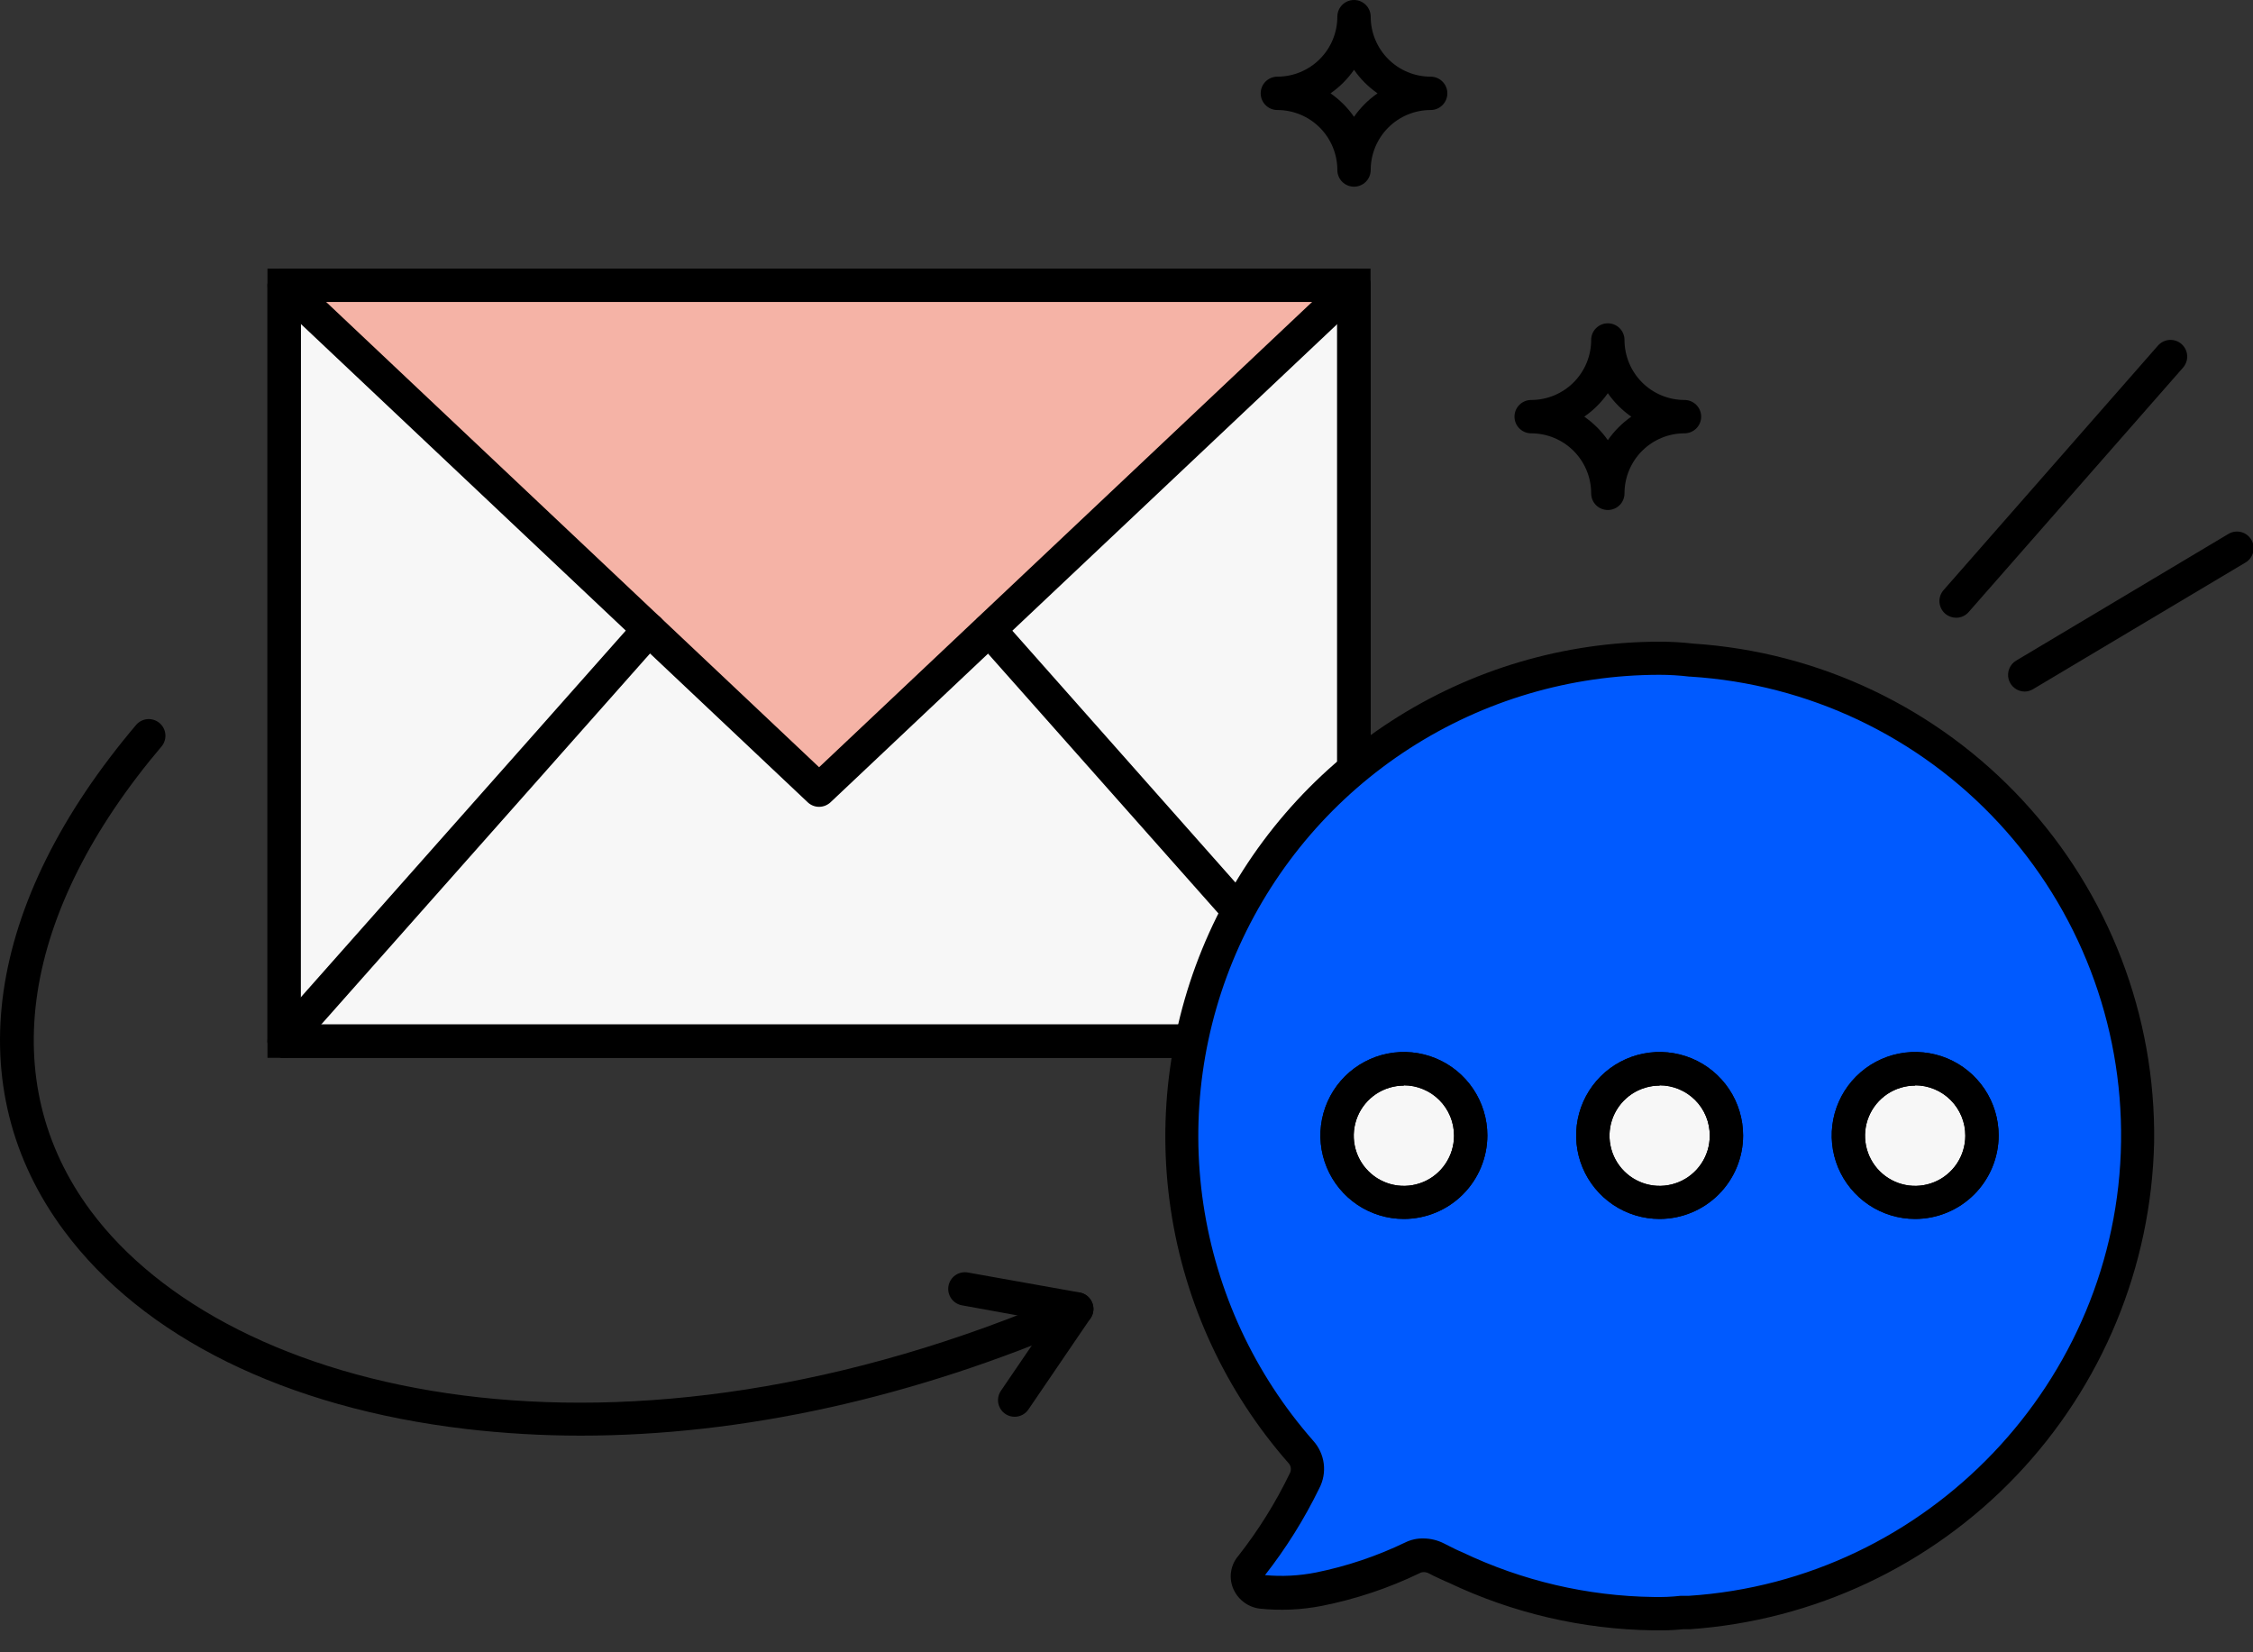
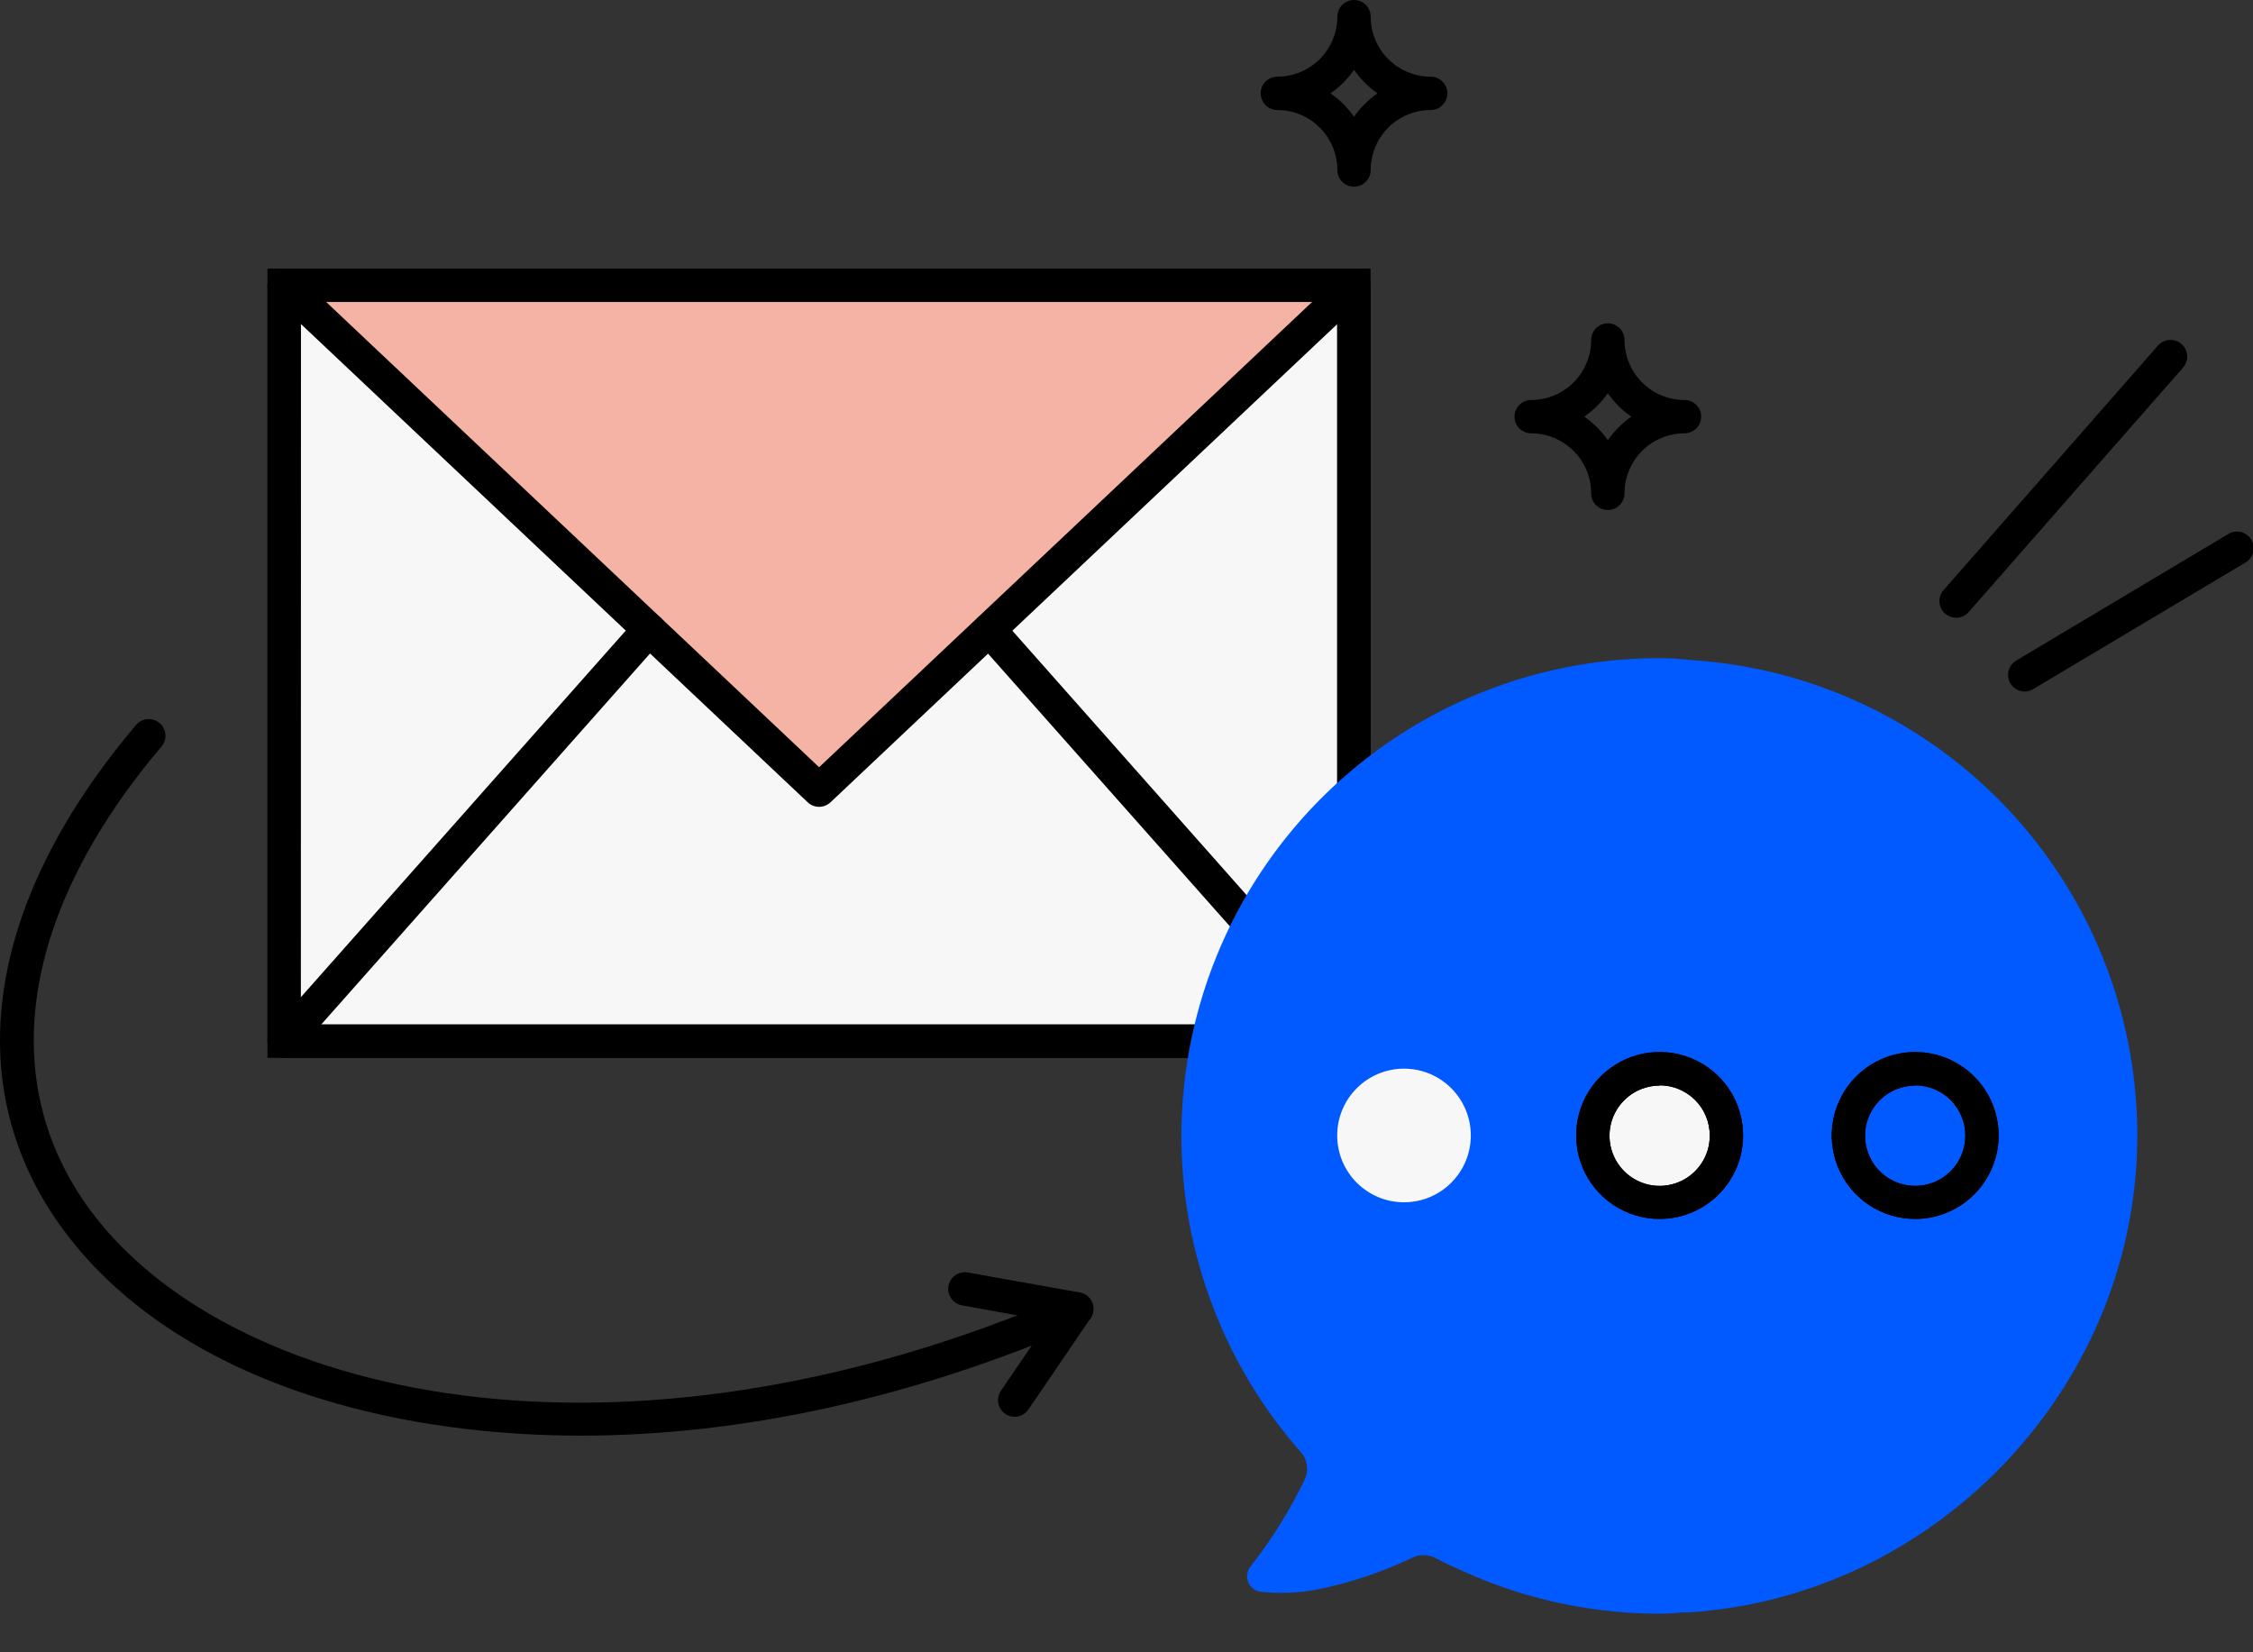
<svg xmlns="http://www.w3.org/2000/svg" width="75" height="55" viewBox="0 0 75 55" fill="none">
  <rect x="0" y="0" width="75" height="55" fill="#333333" stroke="none" />
  <g clip-path="url(#clip0_2201_8723)">
    <path d="M53.523 16.976C53.45 16.976 53.378 16.962 53.31 16.934C53.243 16.907 53.181 16.866 53.13 16.814C53.078 16.763 53.038 16.701 53.01 16.634C52.982 16.567 52.968 16.494 52.968 16.421C52.968 15.892 52.758 15.383 52.383 15.009C52.008 14.634 51.5 14.424 50.971 14.424C50.824 14.424 50.682 14.365 50.578 14.261C50.474 14.157 50.416 14.016 50.416 13.869C50.416 13.722 50.474 13.581 50.578 13.477C50.682 13.373 50.824 13.314 50.971 13.314C51.5 13.314 52.008 13.104 52.383 12.729C52.758 12.354 52.968 11.846 52.968 11.317C52.968 11.169 53.026 11.028 53.131 10.924C53.235 10.82 53.376 10.762 53.523 10.762C53.67 10.762 53.811 10.82 53.915 10.924C54.019 11.028 54.078 11.169 54.078 11.317C54.078 11.846 54.288 12.354 54.663 12.729C55.037 13.104 55.545 13.314 56.075 13.314C56.222 13.314 56.364 13.373 56.468 13.477C56.572 13.581 56.63 13.722 56.63 13.869C56.63 14.016 56.572 14.157 56.468 14.261C56.364 14.365 56.222 14.424 56.075 14.424C55.545 14.424 55.037 14.634 54.663 15.009C54.288 15.383 54.078 15.892 54.078 16.421C54.078 16.494 54.064 16.567 54.036 16.634C54.008 16.701 53.968 16.763 53.916 16.814C53.864 16.866 53.803 16.907 53.736 16.934C53.668 16.962 53.596 16.976 53.523 16.976ZM52.739 13.869C53.045 14.082 53.31 14.347 53.523 14.652C53.735 14.347 54 14.082 54.304 13.869C53.999 13.657 53.735 13.393 53.523 13.088C53.31 13.393 53.045 13.657 52.739 13.869Z" fill="black" />
    <path d="M45.074 6.214C44.926 6.214 44.785 6.156 44.681 6.052C44.577 5.948 44.519 5.807 44.519 5.659C44.519 5.13 44.308 4.622 43.934 4.247C43.559 3.872 43.051 3.662 42.521 3.662C42.374 3.662 42.233 3.604 42.129 3.499C42.025 3.395 41.967 3.254 41.967 3.107C41.967 2.96 42.025 2.819 42.129 2.715C42.233 2.611 42.374 2.552 42.521 2.552C43.051 2.552 43.559 2.342 43.934 1.967C44.308 1.593 44.519 1.085 44.519 0.555C44.519 0.408 44.577 0.267 44.681 0.163C44.785 0.058 44.926 0 45.074 0C45.221 0 45.362 0.058 45.466 0.163C45.57 0.267 45.629 0.408 45.629 0.555C45.629 1.085 45.839 1.593 46.214 1.967C46.588 2.342 47.096 2.552 47.626 2.552C47.773 2.552 47.914 2.611 48.018 2.715C48.122 2.819 48.181 2.96 48.181 3.107C48.181 3.254 48.122 3.395 48.018 3.499C47.914 3.604 47.773 3.662 47.626 3.662C47.096 3.662 46.588 3.872 46.214 4.247C45.839 4.622 45.629 5.13 45.629 5.659C45.629 5.807 45.57 5.948 45.466 6.052C45.362 6.156 45.221 6.214 45.074 6.214ZM44.292 3.107C44.597 3.319 44.862 3.583 45.074 3.888C45.286 3.583 45.551 3.319 45.857 3.107C45.551 2.895 45.286 2.629 45.074 2.324C44.862 2.629 44.597 2.895 44.292 3.107Z" fill="black" />
    <path d="M45.074 9.497H9.459V34.658H45.074V9.497Z" fill="#F7F7F7" />
    <path d="M45.624 35.213H8.904V8.942H45.624V35.213ZM10.009 34.103H44.514V10.052H10.014L10.009 34.103Z" fill="black" />
    <path d="M27.267 26.304L9.459 9.497H45.074L27.267 26.304Z" fill="#F5B3A6" />
    <path d="M45.074 35.213H9.459C9.312 35.213 9.171 35.154 9.067 35.05C8.963 34.946 8.904 34.805 8.904 34.658V9.497C8.904 9.35 8.963 9.208 9.067 9.104C9.171 9 9.312 8.942 9.459 8.942H45.074C45.221 8.942 45.362 9 45.466 9.104C45.57 9.208 45.629 9.35 45.629 9.497V34.651C45.629 34.725 45.616 34.798 45.588 34.866C45.561 34.934 45.52 34.996 45.468 35.048C45.417 35.1 45.355 35.142 45.288 35.17C45.22 35.198 45.147 35.213 45.074 35.213ZM10.007 34.103H44.514V10.052H10.014L10.007 34.103Z" fill="black" />
    <path d="M27.267 26.857C27.126 26.857 26.991 26.803 26.888 26.706L9.08 9.901C8.972 9.8 8.91 9.66 8.905 9.513C8.901 9.366 8.955 9.223 9.056 9.116C9.157 9.009 9.297 8.946 9.444 8.942C9.591 8.938 9.734 8.992 9.841 9.093L27.267 25.539L44.694 9.093C44.747 9.043 44.81 9.004 44.878 8.978C44.946 8.952 45.018 8.94 45.091 8.942C45.164 8.944 45.236 8.961 45.302 8.991C45.369 9.02 45.429 9.063 45.479 9.116C45.529 9.169 45.568 9.232 45.594 9.3C45.62 9.368 45.632 9.44 45.63 9.513C45.627 9.586 45.611 9.658 45.581 9.724C45.551 9.791 45.508 9.851 45.455 9.901L27.647 26.706C27.544 26.802 27.409 26.856 27.267 26.857Z" fill="black" />
    <path d="M9.459 35.213C9.352 35.213 9.247 35.182 9.158 35.124C9.068 35.066 8.997 34.983 8.953 34.886C8.909 34.788 8.894 34.68 8.91 34.574C8.927 34.468 8.973 34.37 9.044 34.29L21.189 20.587C21.237 20.533 21.296 20.488 21.361 20.456C21.427 20.424 21.498 20.406 21.571 20.401C21.643 20.397 21.716 20.407 21.785 20.431C21.854 20.455 21.918 20.492 21.972 20.54C22.026 20.589 22.071 20.648 22.103 20.713C22.135 20.779 22.153 20.85 22.158 20.922C22.162 20.995 22.152 21.068 22.128 21.137C22.104 21.206 22.067 21.269 22.019 21.324L9.874 35.026C9.822 35.085 9.758 35.133 9.687 35.165C9.615 35.197 9.538 35.213 9.459 35.213Z" fill="black" />
    <path d="M45.074 35.213C44.995 35.213 44.918 35.197 44.846 35.164C44.775 35.132 44.711 35.085 44.659 35.027L32.516 21.335C32.419 21.225 32.369 21.08 32.378 20.933C32.387 20.786 32.454 20.648 32.564 20.55C32.675 20.453 32.819 20.403 32.966 20.412C33.113 20.421 33.251 20.488 33.349 20.598L45.489 34.301C45.56 34.381 45.606 34.48 45.622 34.585C45.639 34.691 45.624 34.799 45.58 34.897C45.536 34.994 45.465 35.077 45.375 35.135C45.285 35.193 45.181 35.224 45.074 35.224V35.213Z" fill="black" />
    <path d="M71.147 38C71.038 46.285 64.36 53.157 56.204 53.672H55.982C55.662 53.707 55.34 53.721 55.019 53.714C52.735 53.681 50.486 53.155 48.425 52.171C48.203 52.087 48.019 51.98 47.806 51.872C47.685 51.806 47.55 51.77 47.412 51.766C47.274 51.763 47.138 51.792 47.014 51.852C46.018 52.327 44.968 52.68 43.886 52.901C43.26 53.025 42.617 53.054 41.982 52.986C41.887 52.976 41.797 52.941 41.721 52.884C41.645 52.827 41.586 52.75 41.551 52.661C41.515 52.573 41.505 52.477 41.521 52.383C41.537 52.289 41.578 52.201 41.64 52.129C42.332 51.247 42.927 50.293 43.416 49.284C43.496 49.129 43.528 48.953 43.504 48.781C43.481 48.608 43.406 48.446 43.287 48.318C41.268 46.021 39.954 43.19 39.502 40.165C39.051 37.14 39.481 34.048 40.741 31.262C42.001 28.475 44.038 26.11 46.608 24.451C49.178 22.792 52.171 21.909 55.23 21.908C55.587 21.907 55.944 21.929 56.299 21.972C60.357 22.231 64.16 24.039 66.924 27.022C69.687 30.005 71.199 33.935 71.147 38Z" fill="#005AFF" />
-     <path d="M55.036 54.269C52.676 54.237 50.35 53.695 48.219 52.68C48.043 52.609 47.886 52.529 47.73 52.458L47.575 52.378C47.533 52.354 47.486 52.338 47.438 52.333C47.39 52.328 47.342 52.332 47.295 52.347L47.264 52.364C46.228 52.864 45.134 53.23 44.006 53.454C43.321 53.588 42.619 53.619 41.924 53.545C41.727 53.518 41.54 53.439 41.384 53.315C41.228 53.191 41.108 53.028 41.037 52.842C40.97 52.665 40.952 52.474 40.986 52.288C41.019 52.103 41.102 51.93 41.225 51.787C41.891 50.939 42.463 50.022 42.932 49.051C42.964 48.996 42.977 48.933 42.97 48.87C42.964 48.808 42.937 48.749 42.894 48.703C40.803 46.325 39.442 43.395 38.974 40.264C38.505 37.133 38.95 33.933 40.253 31.047C41.557 28.162 43.664 25.714 46.324 23.995C48.983 22.277 52.081 21.362 55.247 21.36C55.623 21.359 55.998 21.381 56.37 21.424C60.566 21.698 64.497 23.572 67.351 26.66C70.206 29.748 71.765 33.814 71.709 38.018C71.618 42.163 69.981 46.123 67.121 49.123C64.26 52.123 60.381 53.946 56.246 54.233H56.024C55.696 54.265 55.366 54.277 55.036 54.269ZM47.386 51.21C47.624 51.212 47.858 51.269 48.07 51.377L48.236 51.461C48.381 51.534 48.514 51.603 48.649 51.657L48.682 51.672C50.671 52.621 52.842 53.129 55.045 53.159C55.342 53.166 55.638 53.154 55.933 53.121C55.958 53.119 55.982 53.119 56.006 53.121H56.202C64.178 52.609 70.504 45.97 70.608 37.998C70.662 34.072 69.205 30.276 66.537 27.395C63.869 24.514 60.196 22.769 56.277 22.523H56.244C55.911 22.482 55.576 22.462 55.241 22.462C52.288 22.463 49.398 23.315 46.918 24.916C44.437 26.517 42.471 28.8 41.254 31.49C40.037 34.18 39.622 37.164 40.059 40.084C40.495 43.005 41.764 45.737 43.713 47.955C43.906 48.167 44.029 48.434 44.066 48.718C44.102 49.003 44.049 49.292 43.915 49.546C43.417 50.568 42.812 51.535 42.111 52.431C42.676 52.483 43.247 52.454 43.804 52.344C44.832 52.136 45.829 51.801 46.774 51.346C46.964 51.252 47.174 51.205 47.386 51.21Z" fill="black" />
    <path d="M46.738 40.02C47.966 40.02 48.962 39.025 48.962 37.796C48.962 36.568 47.966 35.572 46.738 35.572C45.51 35.572 44.514 36.568 44.514 37.796C44.514 39.025 45.51 40.02 46.738 40.02Z" fill="#F7F7F7" />
-     <path d="M46.734 40.575C46.184 40.575 45.647 40.412 45.19 40.107C44.733 39.801 44.377 39.367 44.167 38.86C43.956 38.352 43.901 37.793 44.008 37.254C44.116 36.715 44.38 36.22 44.769 35.831C45.158 35.443 45.653 35.178 46.192 35.071C46.731 34.964 47.289 35.019 47.797 35.229C48.305 35.439 48.739 35.796 49.044 36.252C49.349 36.709 49.513 37.247 49.513 37.796C49.511 38.533 49.218 39.239 48.697 39.76C48.176 40.281 47.47 40.574 46.734 40.575ZM46.734 36.136C46.404 36.136 46.081 36.234 45.806 36.417C45.532 36.601 45.318 36.861 45.192 37.166C45.066 37.471 45.032 37.807 45.097 38.131C45.161 38.455 45.32 38.752 45.554 38.985C45.787 39.219 46.084 39.378 46.408 39.442C46.732 39.507 47.068 39.473 47.373 39.347C47.678 39.221 47.938 39.007 48.121 38.732C48.305 38.458 48.403 38.135 48.403 37.805C48.404 37.585 48.361 37.367 48.278 37.164C48.194 36.961 48.072 36.776 47.916 36.62C47.761 36.464 47.577 36.34 47.374 36.256C47.171 36.171 46.954 36.128 46.734 36.127V36.136Z" fill="black" />
    <path d="M55.245 40.02C56.473 40.02 57.469 39.025 57.469 37.796C57.469 36.568 56.473 35.572 55.245 35.572C54.017 35.572 53.021 36.568 53.021 37.796C53.021 39.025 54.017 40.02 55.245 40.02Z" fill="#F7F7F7" />
    <path d="M55.247 40.575C54.698 40.575 54.161 40.412 53.704 40.107C53.247 39.801 52.891 39.367 52.68 38.86C52.47 38.352 52.415 37.793 52.522 37.254C52.629 36.715 52.894 36.22 53.282 35.831C53.671 35.443 54.166 35.178 54.705 35.071C55.244 34.964 55.803 35.019 56.311 35.229C56.819 35.439 57.252 35.796 57.558 36.252C57.863 36.709 58.026 37.247 58.026 37.796C58.026 38.533 57.733 39.239 57.212 39.76C56.691 40.281 55.984 40.574 55.247 40.575ZM55.247 36.136C54.917 36.136 54.595 36.234 54.32 36.417C54.046 36.601 53.832 36.861 53.705 37.166C53.579 37.471 53.546 37.807 53.611 38.131C53.675 38.455 53.834 38.752 54.067 38.985C54.301 39.219 54.598 39.378 54.922 39.442C55.245 39.507 55.581 39.473 55.886 39.347C56.191 39.221 56.452 39.007 56.635 38.732C56.819 38.458 56.916 38.135 56.916 37.805C56.917 37.585 56.875 37.367 56.792 37.164C56.709 36.96 56.586 36.775 56.431 36.619C56.276 36.463 56.091 36.34 55.888 36.255C55.685 36.171 55.467 36.127 55.247 36.127V36.136Z" fill="black" />
-     <path d="M63.754 40.02C64.983 40.02 65.978 39.025 65.978 37.796C65.978 36.568 64.983 35.572 63.754 35.572C62.526 35.572 61.531 36.568 61.531 37.796C61.531 39.025 62.526 40.02 63.754 40.02Z" fill="#F7F7F7" />
    <path d="M63.754 40.575C63.205 40.575 62.667 40.412 62.211 40.107C61.754 39.801 61.398 39.367 61.187 38.86C60.977 38.352 60.922 37.793 61.029 37.254C61.136 36.715 61.401 36.22 61.789 35.831C62.178 35.443 62.673 35.178 63.212 35.071C63.751 34.964 64.31 35.019 64.818 35.229C65.325 35.439 65.759 35.796 66.065 36.252C66.37 36.709 66.533 37.247 66.533 37.796C66.532 38.533 66.239 39.239 65.718 39.76C65.197 40.281 64.491 40.574 63.754 40.575ZM63.754 36.136C63.424 36.136 63.102 36.234 62.827 36.417C62.553 36.601 62.339 36.861 62.212 37.166C62.086 37.471 62.053 37.807 62.117 38.131C62.182 38.455 62.341 38.752 62.574 38.985C62.808 39.219 63.105 39.378 63.429 39.442C63.752 39.507 64.088 39.473 64.393 39.347C64.698 39.221 64.959 39.007 65.142 38.732C65.325 38.458 65.423 38.135 65.423 37.805C65.424 37.585 65.382 37.367 65.298 37.164C65.215 36.961 65.092 36.776 64.937 36.62C64.782 36.464 64.598 36.34 64.395 36.256C64.192 36.171 63.974 36.128 63.754 36.127V36.136Z" fill="black" />
-     <path d="M46.734 40.575C46.184 40.575 45.647 40.412 45.19 40.107C44.733 39.801 44.377 39.367 44.167 38.86C43.956 38.352 43.901 37.793 44.008 37.254C44.116 36.715 44.38 36.22 44.769 35.831C45.158 35.443 45.653 35.178 46.192 35.071C46.731 34.964 47.289 35.019 47.797 35.229C48.305 35.439 48.739 35.796 49.044 36.252C49.349 36.709 49.513 37.247 49.513 37.796C49.511 38.533 49.218 39.239 48.697 39.76C48.176 40.281 47.47 40.574 46.734 40.575ZM46.734 36.136C46.404 36.136 46.081 36.234 45.806 36.417C45.532 36.601 45.318 36.861 45.192 37.166C45.066 37.471 45.032 37.807 45.097 38.131C45.161 38.455 45.32 38.752 45.554 38.985C45.787 39.219 46.084 39.378 46.408 39.442C46.732 39.507 47.068 39.473 47.373 39.347C47.678 39.221 47.938 39.007 48.121 38.732C48.305 38.458 48.403 38.135 48.403 37.805C48.404 37.585 48.361 37.367 48.278 37.164C48.194 36.961 48.072 36.776 47.916 36.62C47.761 36.464 47.577 36.34 47.374 36.256C47.171 36.171 46.954 36.128 46.734 36.127V36.136Z" fill="black" />
    <path d="M55.247 40.575C54.698 40.575 54.161 40.412 53.704 40.107C53.247 39.801 52.891 39.367 52.68 38.86C52.47 38.352 52.415 37.793 52.522 37.254C52.629 36.715 52.894 36.22 53.282 35.831C53.671 35.443 54.166 35.178 54.705 35.071C55.244 34.964 55.803 35.019 56.311 35.229C56.819 35.439 57.252 35.796 57.558 36.252C57.863 36.709 58.026 37.247 58.026 37.796C58.026 38.533 57.733 39.239 57.212 39.76C56.691 40.281 55.984 40.574 55.247 40.575ZM55.247 36.136C54.917 36.136 54.595 36.234 54.32 36.417C54.046 36.601 53.832 36.861 53.705 37.166C53.579 37.471 53.546 37.807 53.611 38.131C53.675 38.455 53.834 38.752 54.067 38.985C54.301 39.219 54.598 39.378 54.922 39.442C55.245 39.507 55.581 39.473 55.886 39.347C56.191 39.221 56.452 39.007 56.635 38.732C56.819 38.458 56.916 38.135 56.916 37.805C56.917 37.585 56.875 37.367 56.792 37.164C56.709 36.96 56.586 36.775 56.431 36.619C56.276 36.463 56.091 36.34 55.888 36.255C55.685 36.171 55.467 36.127 55.247 36.127V36.136Z" fill="black" />
    <path d="M63.754 40.575C63.205 40.575 62.667 40.412 62.211 40.107C61.754 39.801 61.398 39.367 61.187 38.86C60.977 38.352 60.922 37.793 61.029 37.254C61.136 36.715 61.401 36.22 61.789 35.831C62.178 35.443 62.673 35.178 63.212 35.071C63.751 34.964 64.31 35.019 64.818 35.229C65.325 35.439 65.759 35.796 66.065 36.252C66.37 36.709 66.533 37.247 66.533 37.796C66.532 38.533 66.239 39.239 65.718 39.76C65.197 40.281 64.491 40.574 63.754 40.575ZM63.754 36.136C63.424 36.136 63.102 36.234 62.827 36.417C62.553 36.601 62.339 36.861 62.212 37.166C62.086 37.471 62.053 37.807 62.117 38.131C62.182 38.455 62.341 38.752 62.574 38.985C62.808 39.219 63.105 39.378 63.429 39.442C63.752 39.507 64.088 39.473 64.393 39.347C64.698 39.221 64.959 39.007 65.142 38.732C65.325 38.458 65.423 38.135 65.423 37.805C65.424 37.585 65.382 37.367 65.298 37.164C65.215 36.961 65.092 36.776 64.937 36.62C64.782 36.464 64.598 36.34 64.395 36.256C64.192 36.171 63.974 36.128 63.754 36.127V36.136Z" fill="black" />
    <path d="M65.117 20.563C64.982 20.562 64.852 20.513 64.751 20.425C64.696 20.377 64.651 20.319 64.619 20.253C64.587 20.188 64.568 20.117 64.563 20.044C64.558 19.971 64.568 19.898 64.591 19.829C64.615 19.76 64.652 19.697 64.7 19.642L71.837 11.503C71.934 11.393 72.072 11.325 72.219 11.315C72.365 11.306 72.51 11.355 72.621 11.452C72.731 11.549 72.799 11.686 72.809 11.833C72.818 11.98 72.769 12.125 72.672 12.236L65.534 20.374C65.482 20.433 65.418 20.481 65.346 20.514C65.274 20.546 65.196 20.563 65.117 20.563Z" fill="black" />
    <path d="M67.399 23.02C67.278 23.019 67.16 22.979 67.064 22.905C66.968 22.832 66.899 22.729 66.866 22.612C66.834 22.496 66.841 22.372 66.886 22.259C66.931 22.147 67.011 22.052 67.115 21.99L74.163 17.784C74.226 17.743 74.296 17.715 74.37 17.702C74.443 17.689 74.519 17.691 74.592 17.708C74.665 17.724 74.733 17.756 74.794 17.8C74.854 17.844 74.905 17.9 74.943 17.964C74.982 18.028 75.007 18.099 75.017 18.174C75.027 18.248 75.022 18.323 75.002 18.395C74.982 18.467 74.948 18.535 74.901 18.593C74.855 18.652 74.797 18.7 74.731 18.736L67.683 22.937C67.597 22.99 67.499 23.019 67.399 23.02Z" fill="black" />
    <path d="M19.333 47.788C18.055 47.788 16.778 47.714 15.509 47.566C9.517 46.86 4.763 44.517 2.128 40.963C-1.394 36.216 -0.513 30.075 4.545 24.114C4.642 24.009 4.776 23.946 4.919 23.937C5.061 23.929 5.202 23.976 5.311 24.068C5.42 24.16 5.489 24.291 5.504 24.433C5.519 24.575 5.478 24.718 5.391 24.831C0.695 30.366 -0.169 36.005 3.018 40.302C7.617 46.501 20.605 49.575 35.621 43.063C35.688 43.034 35.76 43.018 35.833 43.017C35.906 43.015 35.978 43.029 36.046 43.055C36.114 43.082 36.176 43.122 36.229 43.172C36.281 43.223 36.323 43.283 36.353 43.35C36.382 43.417 36.397 43.489 36.399 43.562C36.4 43.635 36.387 43.708 36.36 43.776C36.334 43.843 36.294 43.905 36.243 43.958C36.193 44.01 36.132 44.052 36.065 44.082C30.419 46.532 24.706 47.788 19.333 47.788Z" fill="black" />
    <path d="M33.777 47.16C33.676 47.16 33.577 47.133 33.491 47.081C33.404 47.029 33.334 46.955 33.287 46.865C33.239 46.776 33.218 46.676 33.224 46.575C33.229 46.475 33.263 46.377 33.32 46.294L34.902 43.973L32.017 43.449C31.873 43.422 31.746 43.339 31.663 43.218C31.58 43.098 31.548 42.949 31.574 42.805C31.6 42.661 31.682 42.533 31.802 42.449C31.922 42.365 32.07 42.332 32.215 42.357L35.943 43.023C36.034 43.039 36.119 43.078 36.191 43.136C36.264 43.194 36.32 43.269 36.356 43.354C36.392 43.439 36.406 43.532 36.397 43.623C36.387 43.715 36.355 43.803 36.303 43.88L34.239 46.911C34.188 46.988 34.12 47.05 34.039 47.094C33.959 47.137 33.868 47.16 33.777 47.16Z" fill="black" />
  </g>
  <defs>
    <clipPath id="clip0_2201_8723">
      <rect width="75" height="54.269" fill="white" />
    </clipPath>
  </defs>
</svg>